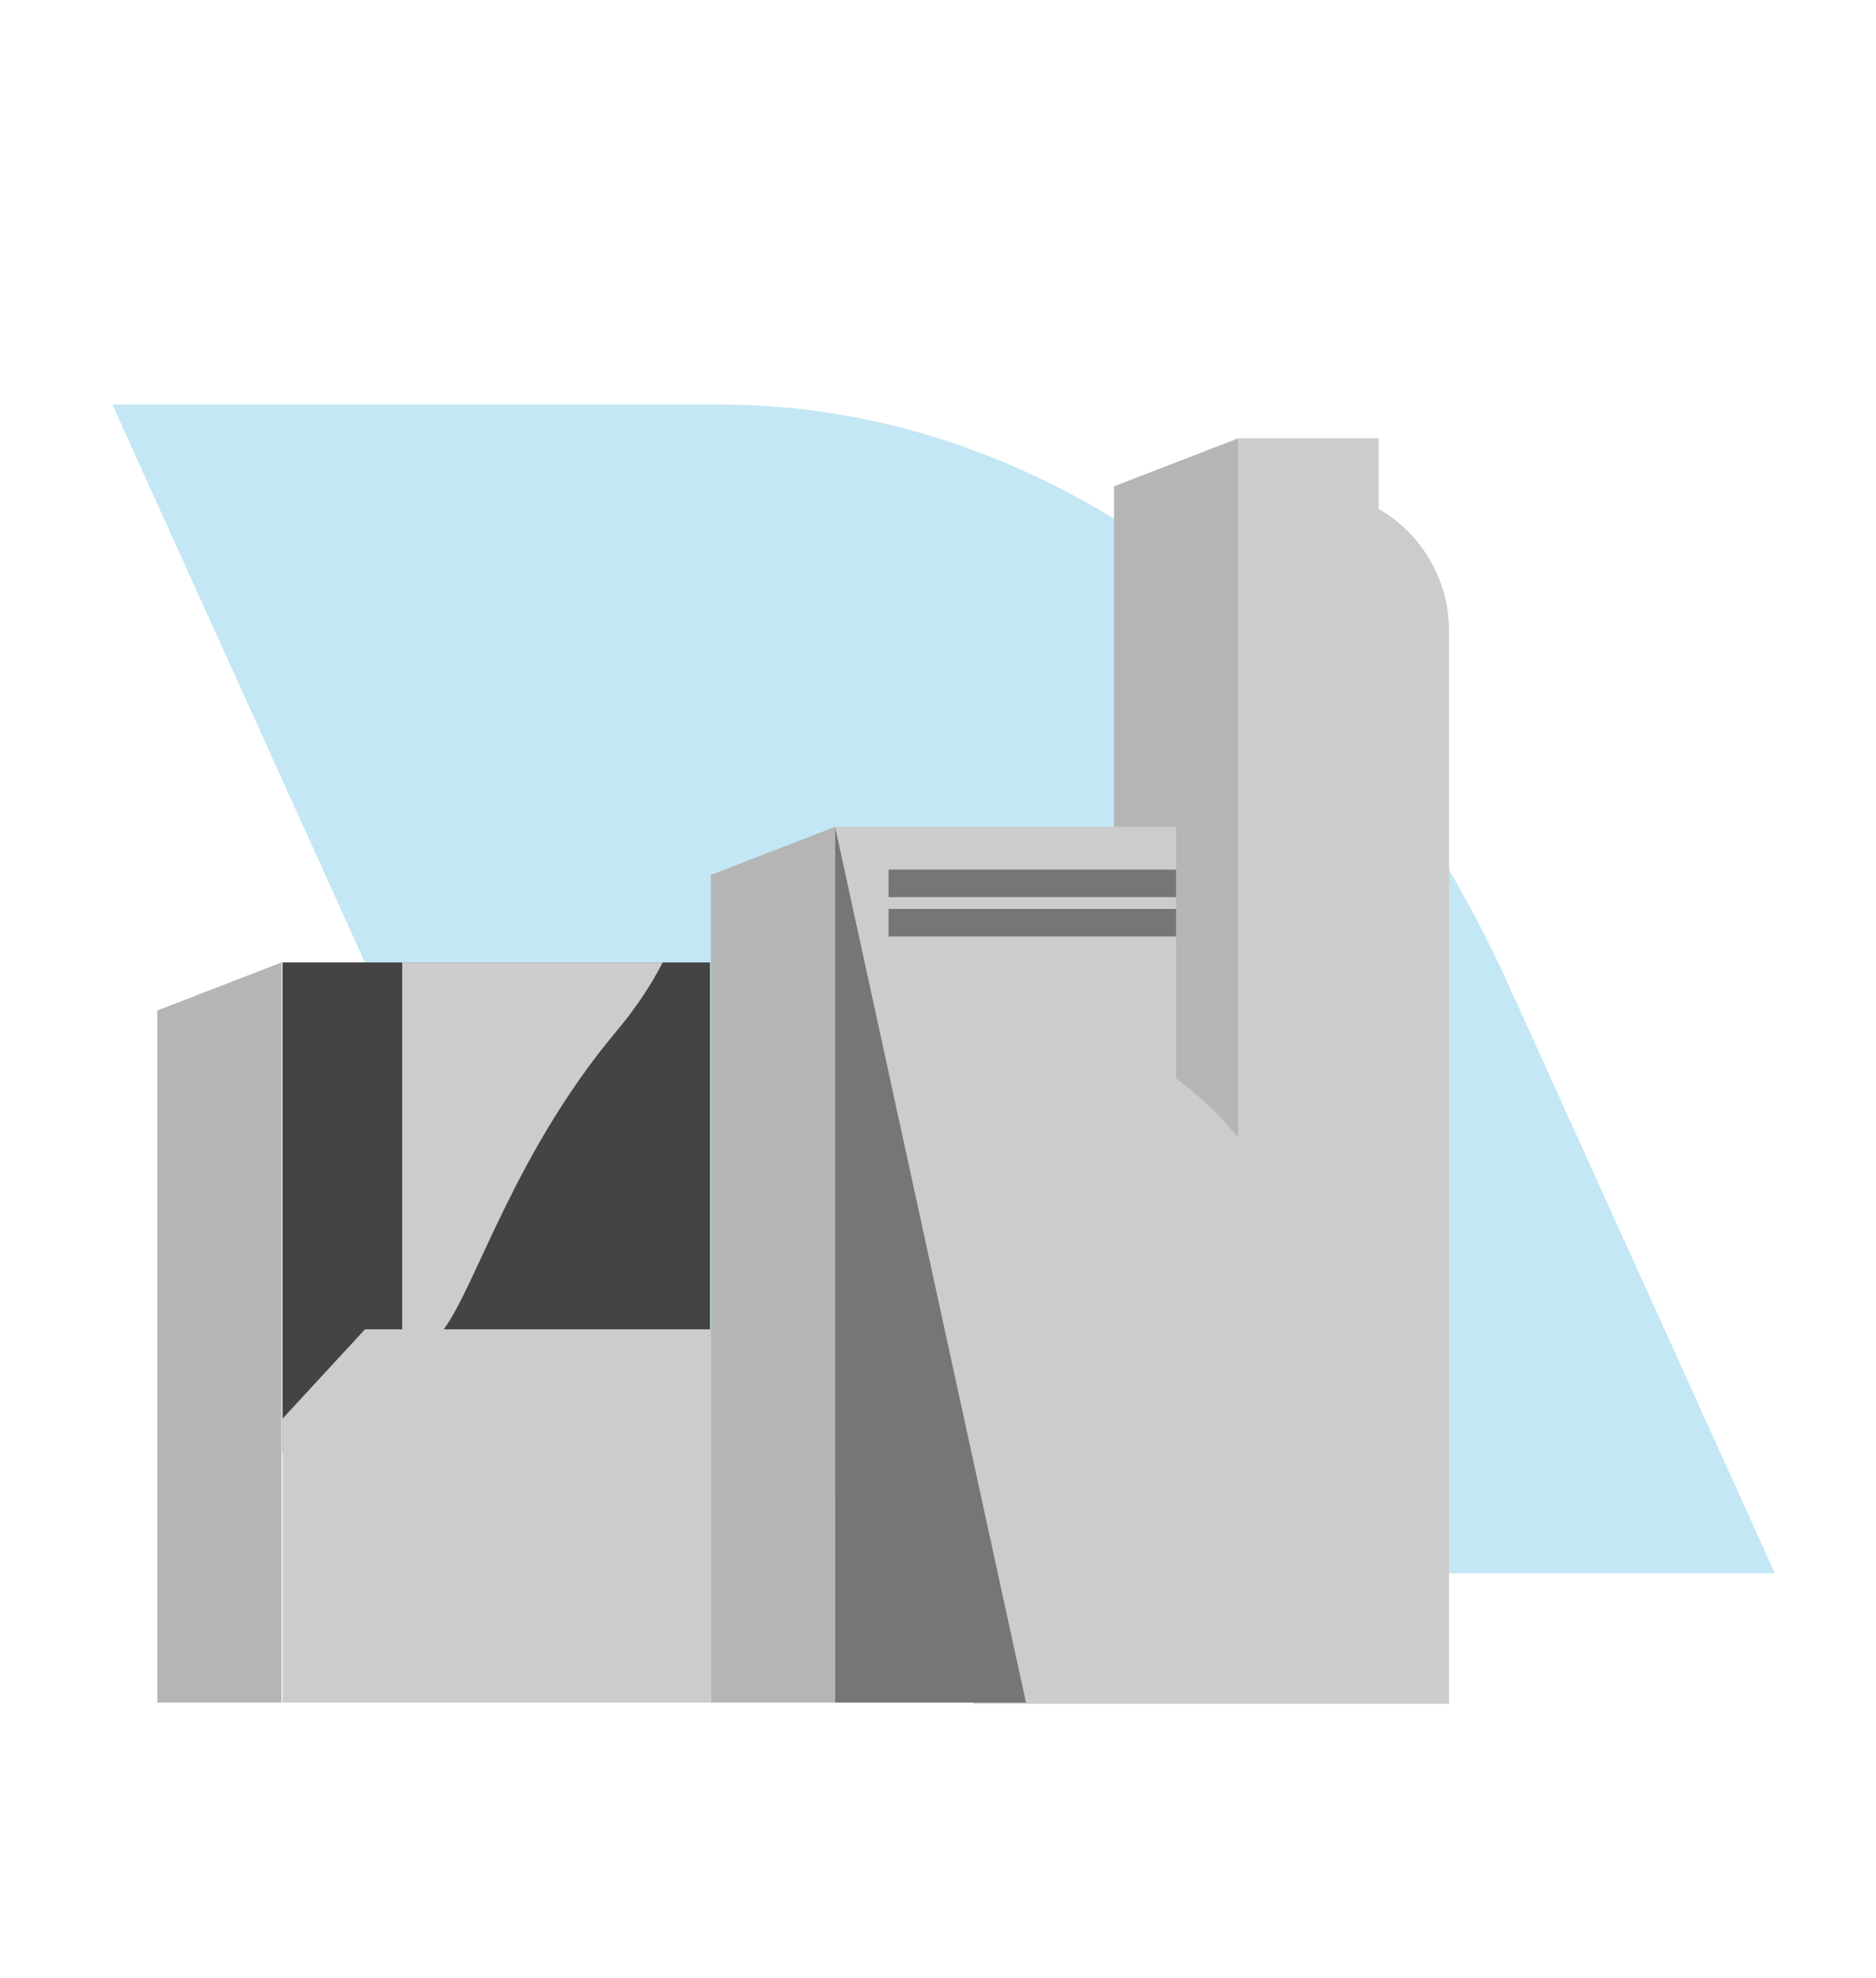
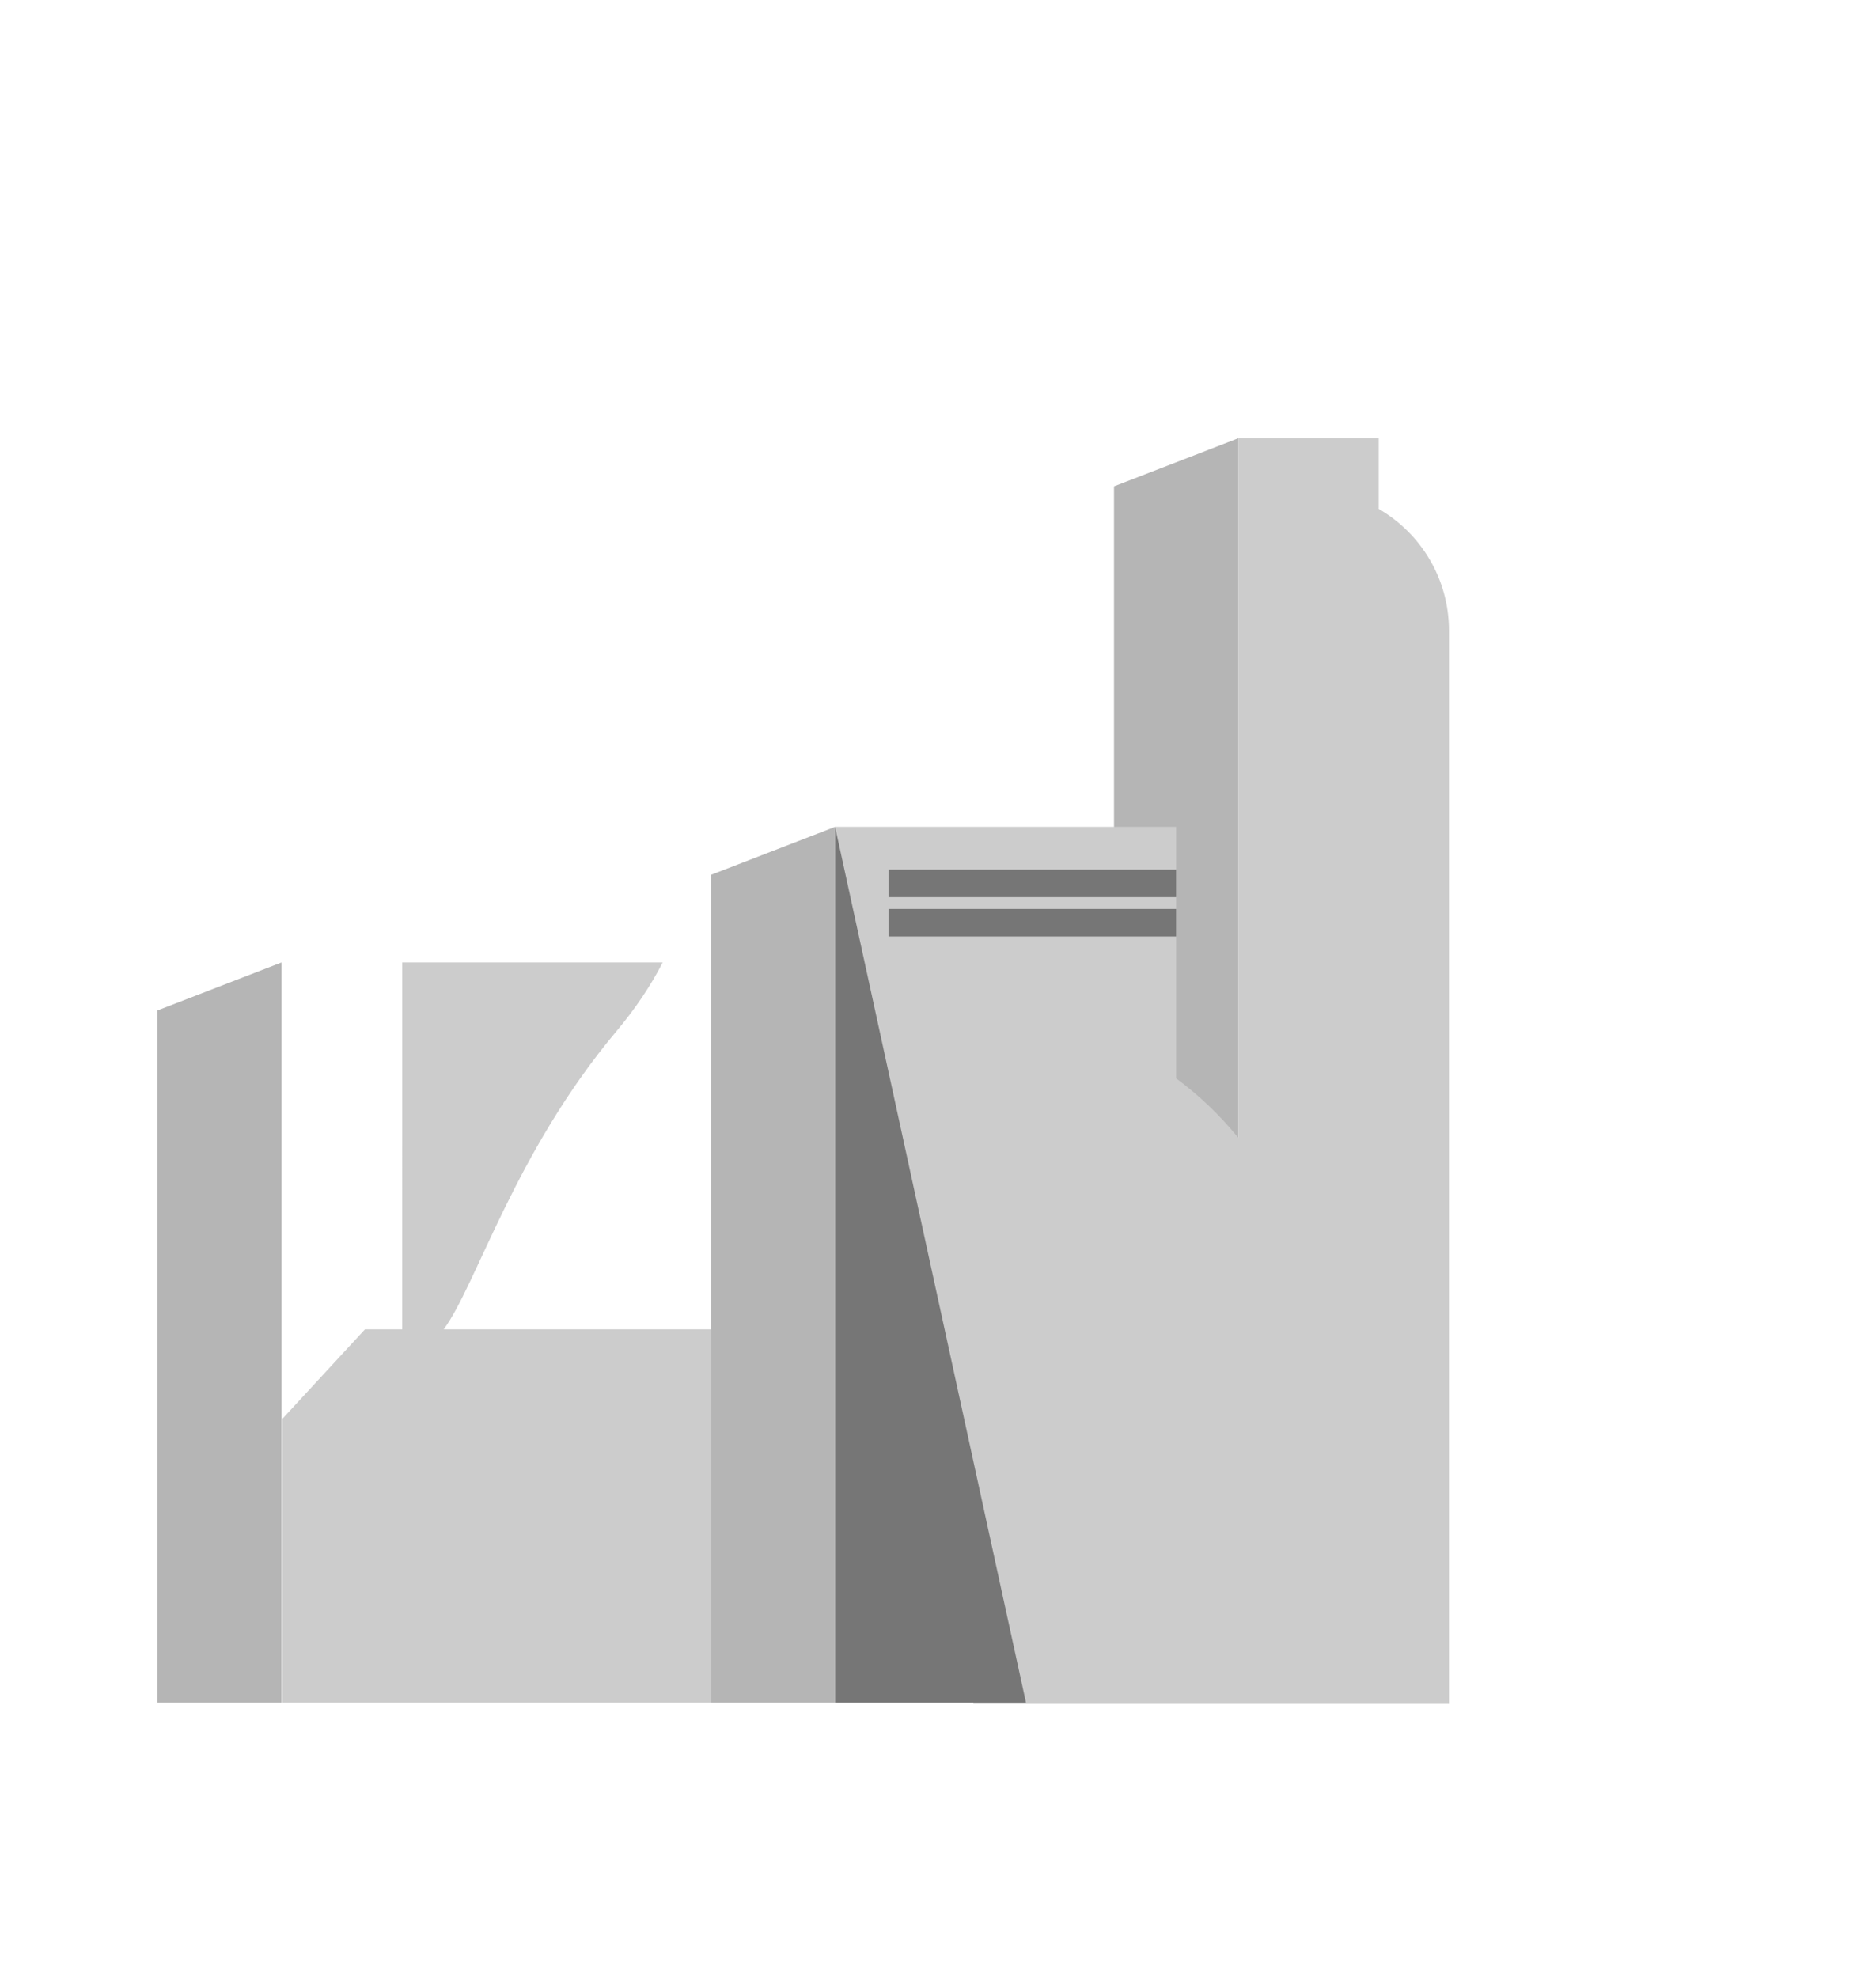
<svg xmlns="http://www.w3.org/2000/svg" width="167px" height="176px" viewBox="0 0 167 176" version="1.1">
  <title>Seguro-multirriscos-para-a-empresa</title>
  <g id="Seguro-multirriscos-para-a-empresa" stroke="none" stroke-width="1" fill="none" fill-rule="evenodd">
-     <path d="M158,36 L134.282,88.37 C119.812,120.319 93.07,140 64.13,140 L10,140 L33.719,87.63 C48.189,55.681 74.93,36 103.87,36 L158,36 Z" id="Primary-color" fill="#C3E7F4" transform="translate(84, 88) scale(-1, 1) translate(-84, -88) " />
    <g id="Group" transform="translate(14, 39)">
      <path d="M96.23,0.001 L96.23,112.506 L85.168,112.506 L85.168,4.278 L96.23,0.001 Z M11.062,46.646 L11.062,112.505 L0,112.505 L0,50.923 L11.062,46.646 Z M60.34,34.579 L60.34,112.505 L49.279,112.505 L49.279,38.856 L60.34,34.579 Z" id="Quaternary-color" fill="#B5B5B5" />
-       <polygon id="Tertiary-color" fill="#444444" points="11.144 90.312 49.206 90.312 49.206 46.646 11.144 46.646" />
      <path d="M108.736,1.98951966e-13 L108.736,6.289 C112.473,8.451 114.988,12.492 114.988,17.12 L114.988,112.619 L72.651,112.619 L72.651,112.505 L60.338,112.505 L60.338,34.58 L90.698,34.58 L90.698,56.957 C92.757,58.481 94.617,60.26 96.23,62.246 L96.23,1.98951966e-13 L108.736,1.98951966e-13 Z M44.991,46.647 C43.965,48.656 42.596,50.717 40.859,52.786 C31.781,63.614 28.405,75.384 25.499,79.295 L49.279,79.295 L49.279,87.253 L49.279,87.253 L49.279,112.505 L11.144,112.505 L11.144,87.25 L11.146,87.25 L18.489,79.295 L21.805,79.294 L21.806,46.647 L44.991,46.647 Z" id="Primary-color" fill="#CCCCCC" />
      <path d="M60.339,34.58 L77.331,112.506 L60.339,112.506 L60.339,34.58 Z M90.699,41.886 L90.699,44.335 L65.098,44.335 L65.098,41.886 L90.699,41.886 Z M90.699,38.387 L90.699,40.837 L65.098,40.837 L65.098,38.387 L90.699,38.387 Z" id="Secondary-color" fill="#767676" />
    </g>
  </g>
</svg>